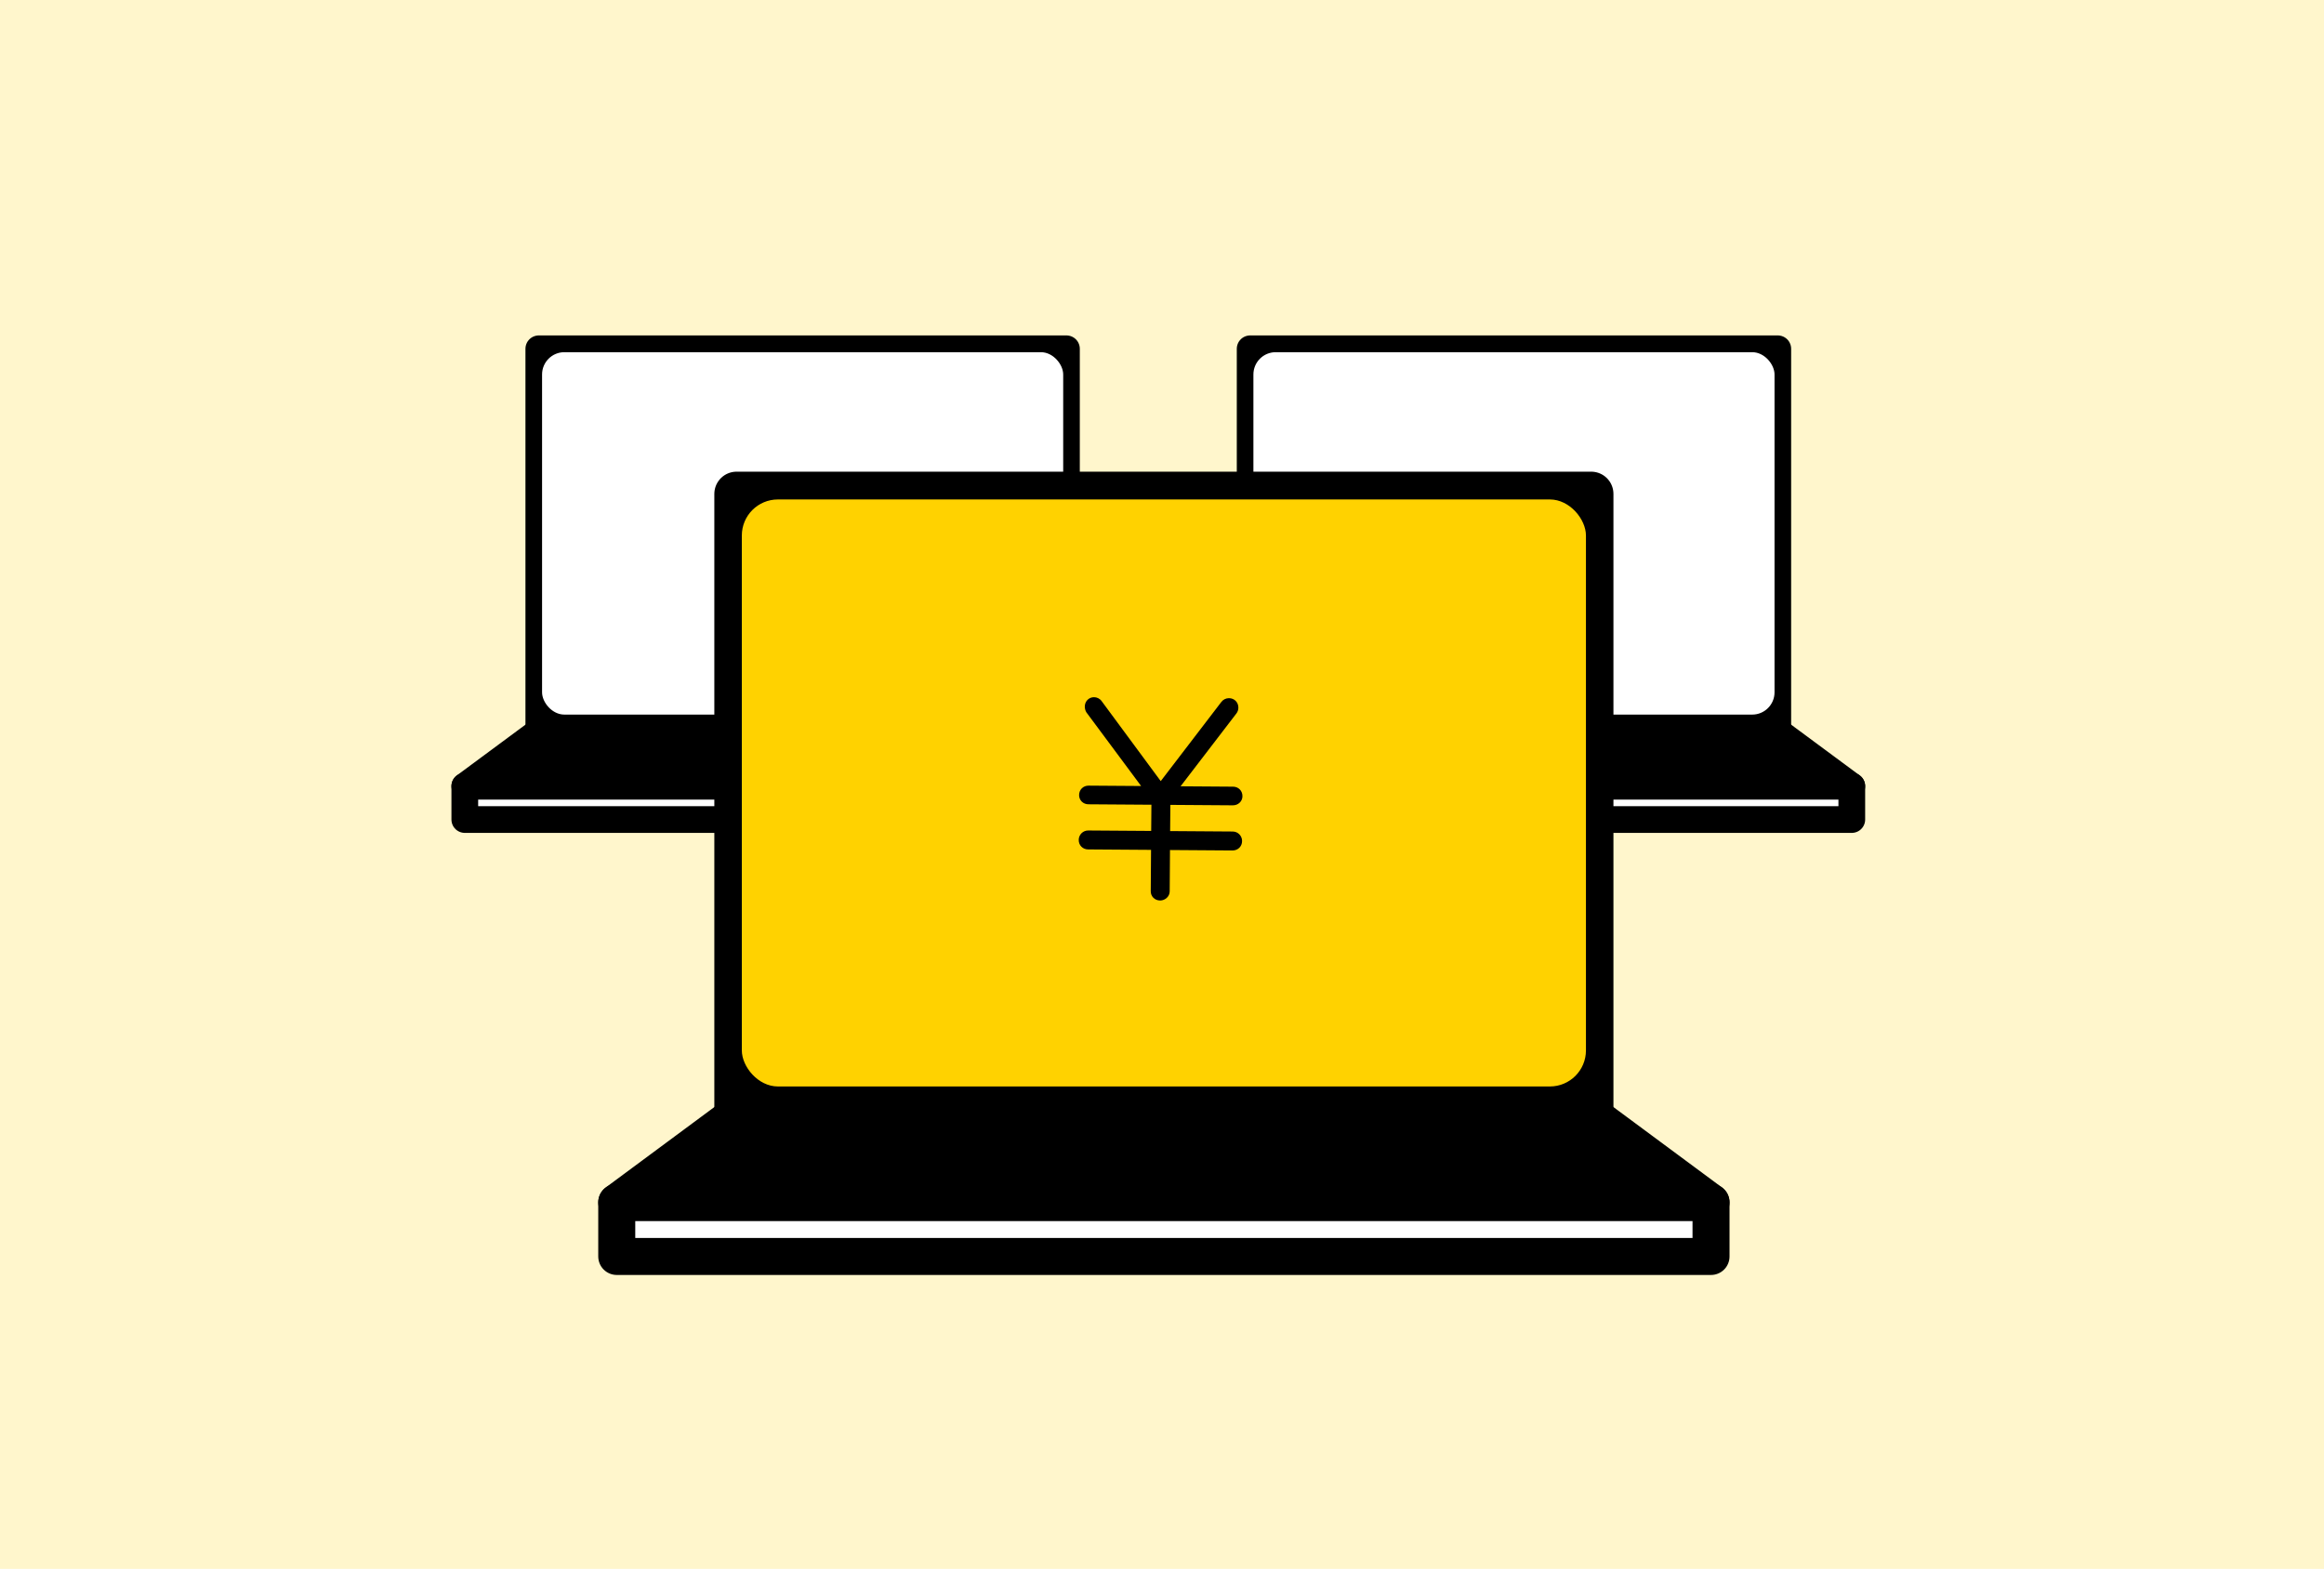
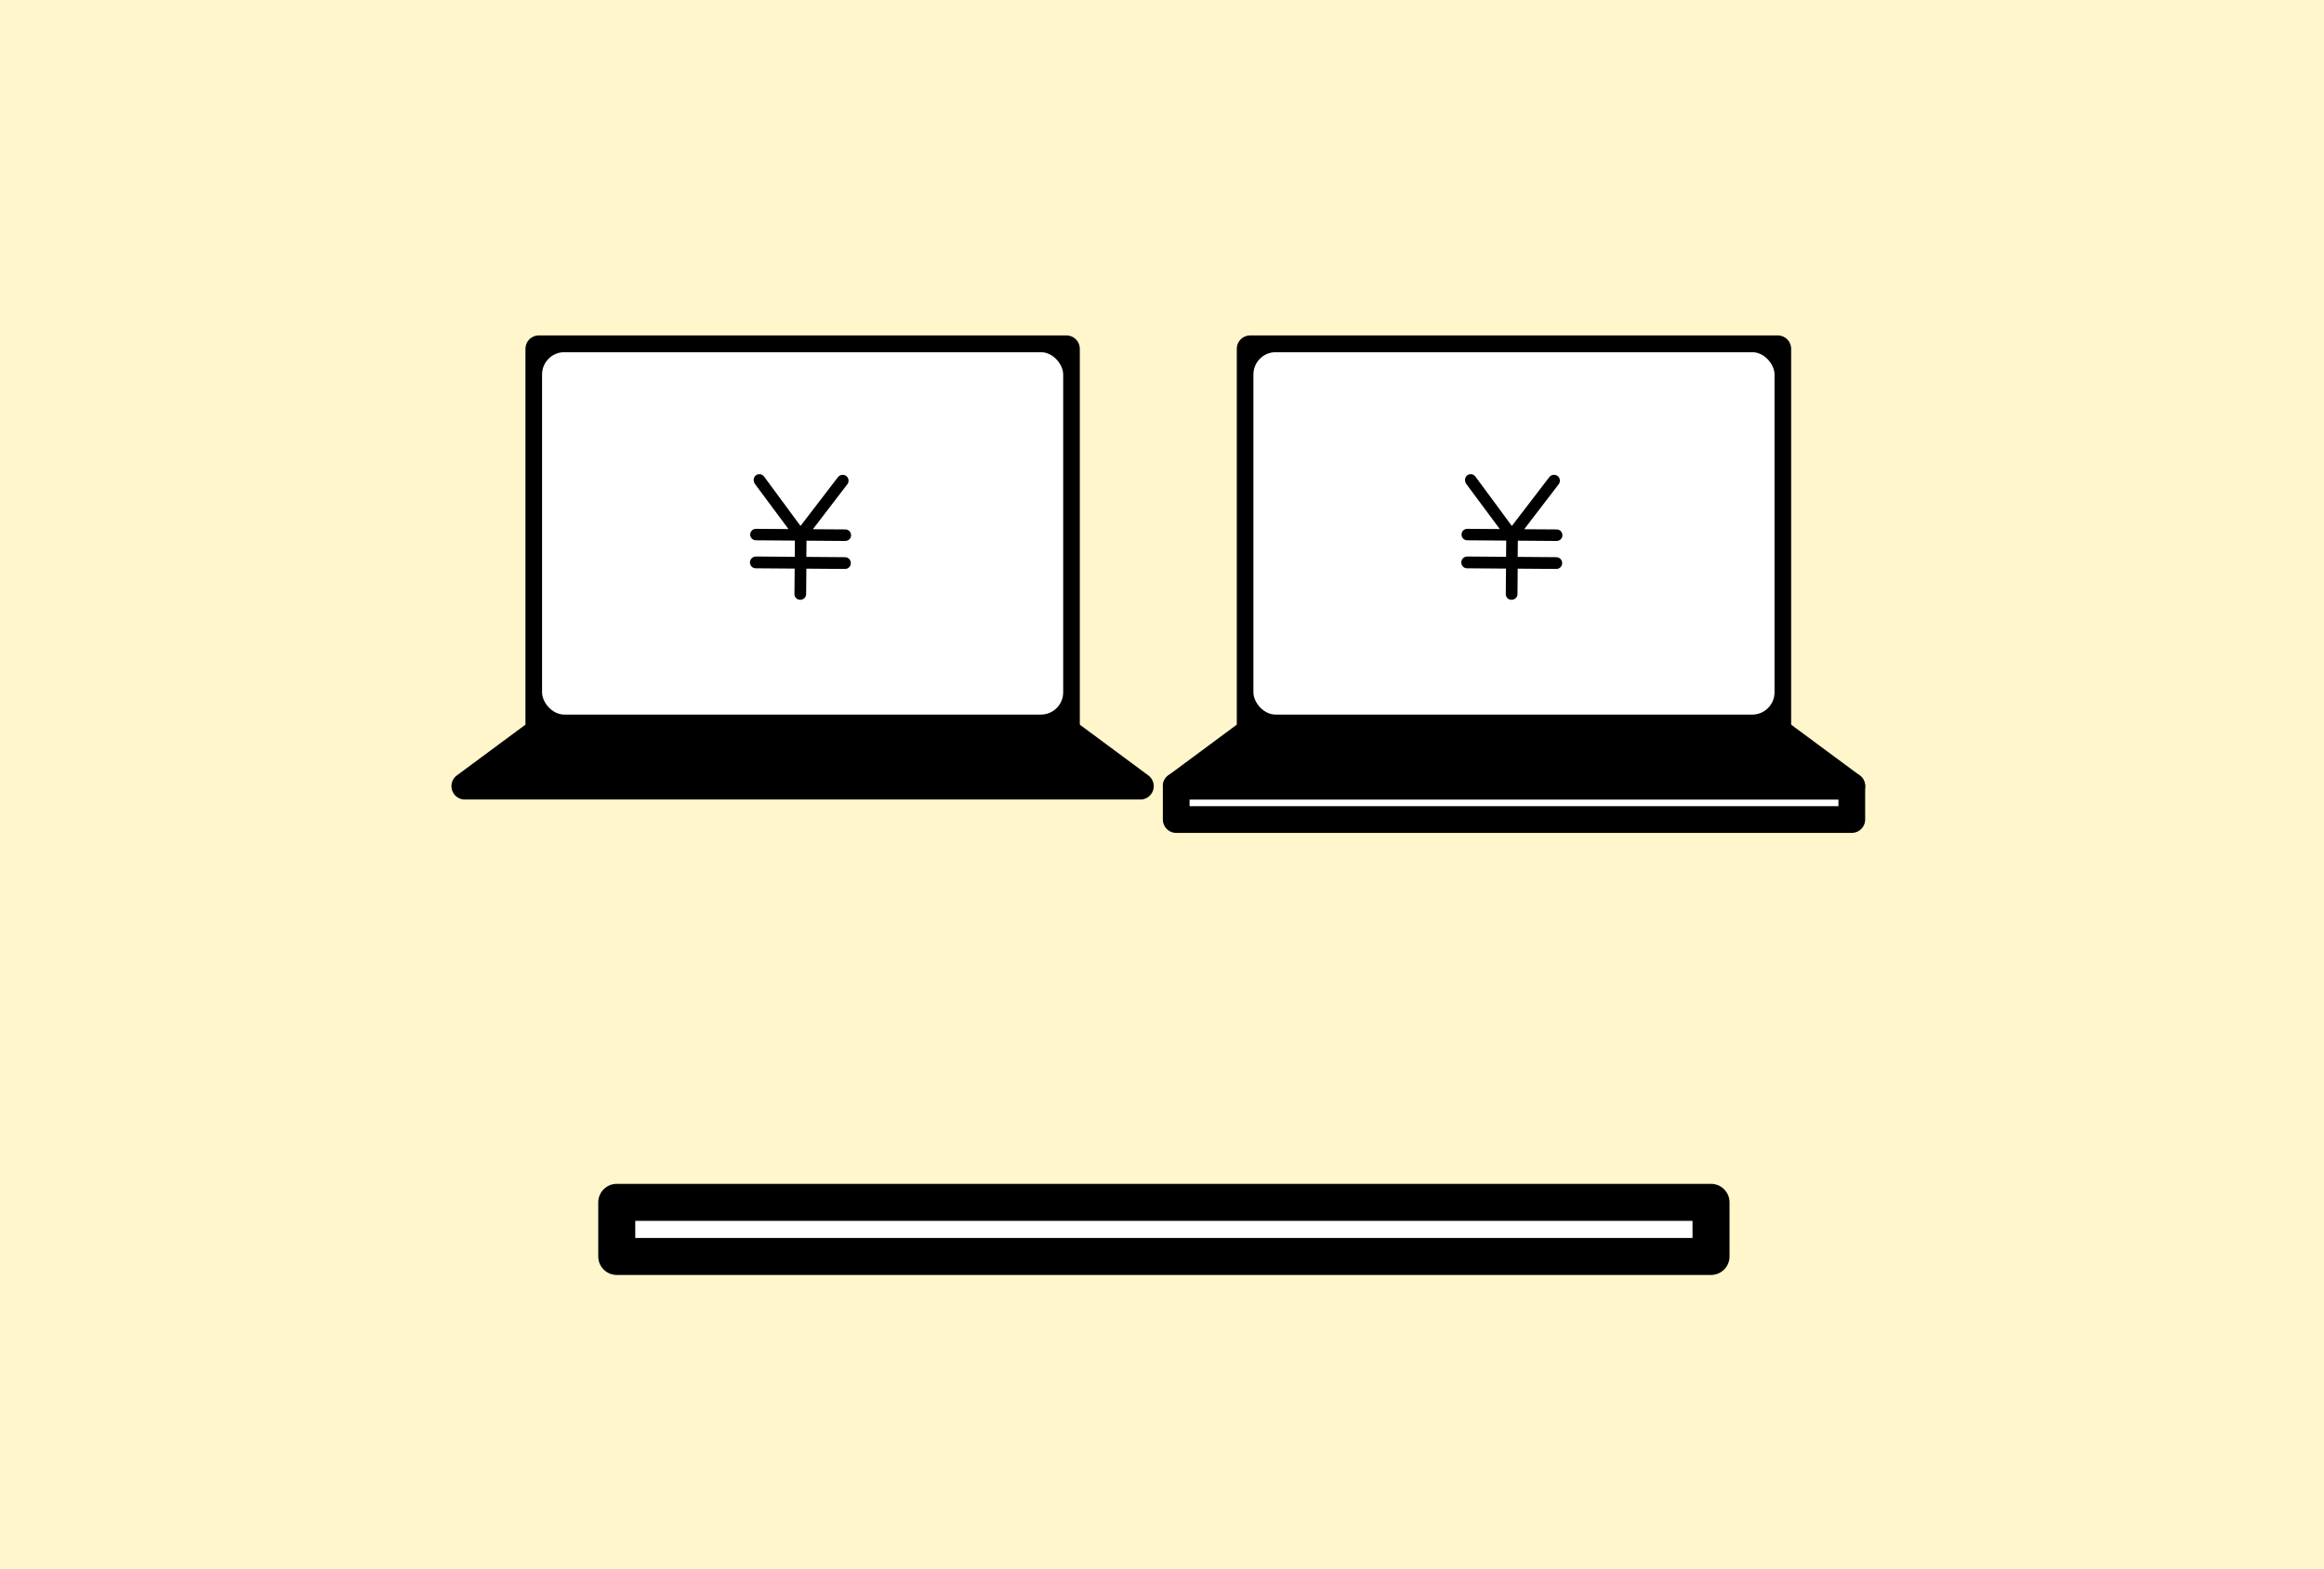
<svg xmlns="http://www.w3.org/2000/svg" id="_レイヤー_2" viewBox="0 0 314 212">
  <defs>
    <style>.cls-1,.cls-2,.cls-3{fill:#fff;}.cls-1,.cls-4{stroke-width:5px;}.cls-1,.cls-4,.cls-5,.cls-6,.cls-3{stroke:#000;stroke-linecap:round;stroke-linejoin:round;}.cls-7{fill:#fff6cc;}.cls-8{fill:#ffd200;}.cls-5,.cls-3{stroke-width:3.61px;}.cls-6{stroke-width:6.01px;}</style>
  </defs>
  <g id="_01_内容">
    <rect class="cls-7" width="314" height="212" />
    <rect class="cls-5" x="72.8" y="47.13" width="71.29" height="51.7" />
-     <rect class="cls-3" x="62.8" y="106.23" width="91.28" height="4.51" />
    <polygon class="cls-5" points="144.09 98.83 72.8 98.83 62.8 106.23 154.08 106.23 144.09 98.83" />
    <rect class="cls-2" x="73.24" y="47.59" width="70.41" height="48.97" rx="3.01" ry="3.01" />
    <path d="m114.17,76.88l-5.22-.04-.03,3.45c0,.42-.38.76-.8.76-.45,0-.79-.35-.78-.77l.03-3.45-5.25-.04c-.45,0-.79-.35-.79-.8,0-.42.35-.79.8-.79l5.25.04.02-2.19-5.25-.04c-.45,0-.79-.35-.79-.77,0-.45.35-.79.8-.78l4.37.03-4.57-6.15c-.08-.13-.13-.32-.13-.48,0-.45.35-.79.77-.79.24,0,.47.11.63.32l4.93,6.68,5.06-6.6c.16-.21.4-.31.64-.31.45,0,.79.35.79.8,0,.16-.06.34-.16.47l-4.66,6.08,4.38.03c.45,0,.79.35.78.8,0,.42-.35.76-.8.76l-5.22-.04-.02,2.19,5.22.04c.45,0,.79.37.79.8,0,.45-.35.79-.8.79Z" />
    <rect class="cls-5" x="168.91" y="47.13" width="71.29" height="51.7" />
    <rect class="cls-3" x="158.92" y="106.23" width="91.28" height="4.51" />
    <polygon class="cls-5" points="240.2 98.83 168.91 98.83 158.92 106.23 250.2 106.23 240.2 98.83" />
    <rect class="cls-2" x="169.35" y="47.59" width="70.41" height="48.97" rx="3.01" ry="3.01" />
    <path d="m210.28,76.88l-5.22-.04-.03,3.45c0,.42-.38.76-.8.76-.45,0-.79-.35-.78-.77l.03-3.45-5.25-.04c-.45,0-.79-.35-.79-.8,0-.42.35-.79.8-.79l5.25.04.02-2.19-5.25-.04c-.45,0-.79-.35-.79-.77,0-.45.35-.79.8-.78l4.37.03-4.57-6.15c-.08-.13-.13-.32-.13-.48,0-.45.35-.79.77-.79.24,0,.47.11.63.32l4.93,6.68,5.06-6.6c.16-.21.4-.31.64-.31.45,0,.79.35.79.8,0,.16-.06.34-.16.47l-4.66,6.08,4.38.03c.45,0,.79.35.78.8,0,.42-.35.76-.8.76l-5.22-.04-.02,2.19,5.22.04c.45,0,.79.37.79.8,0,.45-.35.79-.8.79Z" />
-     <rect class="cls-6" x="99.52" y="66.74" width="115.47" height="83.74" />
    <rect class="cls-1" x="83.33" y="162.47" width="147.85" height="7.31" />
-     <polygon class="cls-4" points="214.99 150.48 99.52 150.48 83.33 162.47 231.18 162.47 214.99 150.48" />
-     <rect class="cls-8" x="100.23" y="67.49" width="114.05" height="79.32" rx="4.87" ry="4.87" />
-     <path d="m166.53,114.92l-8.45-.06-.04,5.59c0,.68-.61,1.23-1.29,1.23-.73,0-1.28-.56-1.27-1.25l.04-5.59-8.5-.06c-.73,0-1.28-.56-1.27-1.29,0-.68.56-1.28,1.29-1.27l8.5.06.03-3.54-8.5-.06c-.73,0-1.28-.56-1.27-1.25,0-.73.57-1.28,1.29-1.27l7.09.05-7.4-9.96c-.13-.21-.21-.51-.21-.77,0-.72.56-1.28,1.25-1.27.38,0,.77.18,1.02.52l7.99,10.82,8.19-10.7c.26-.34.64-.51,1.03-.51.73,0,1.28.57,1.27,1.29,0,.26-.09.55-.26.77l-7.55,9.85,7.09.05c.73,0,1.28.56,1.27,1.29,0,.68-.56,1.23-1.29,1.23l-8.45-.06-.03,3.54,8.45.06c.73,0,1.28.61,1.27,1.29,0,.73-.57,1.28-1.29,1.27Z" />
  </g>
</svg>